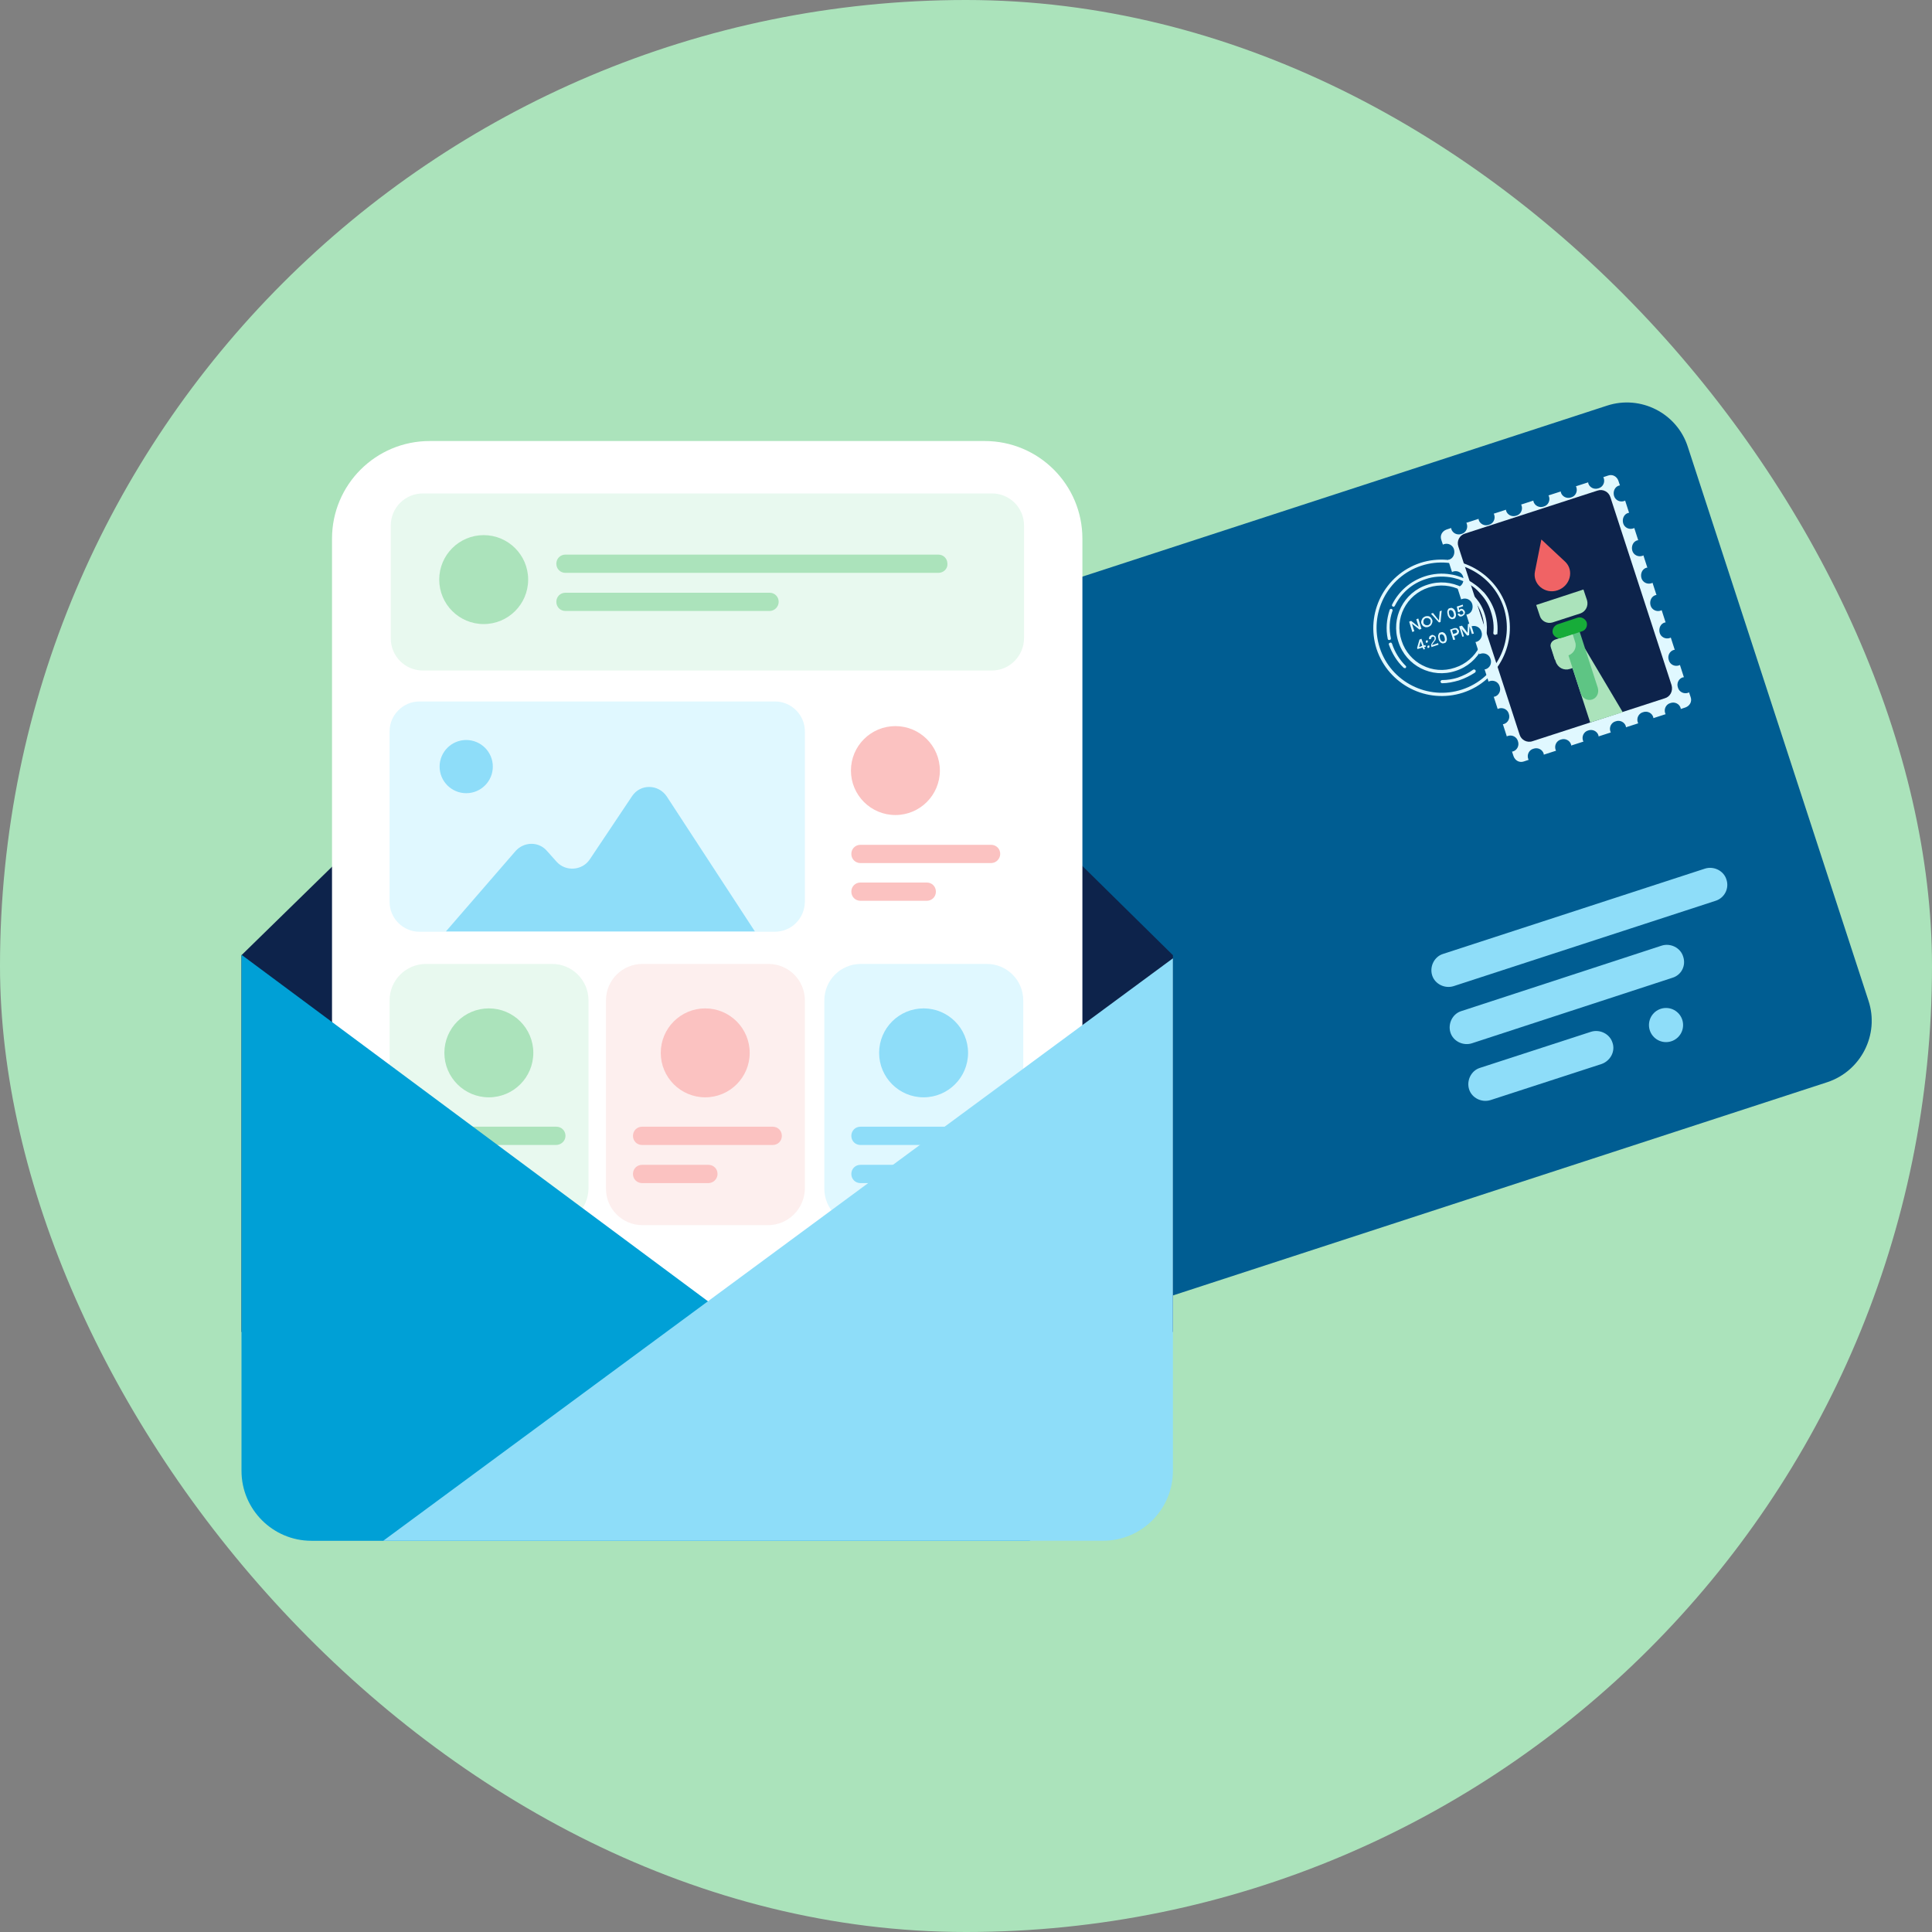
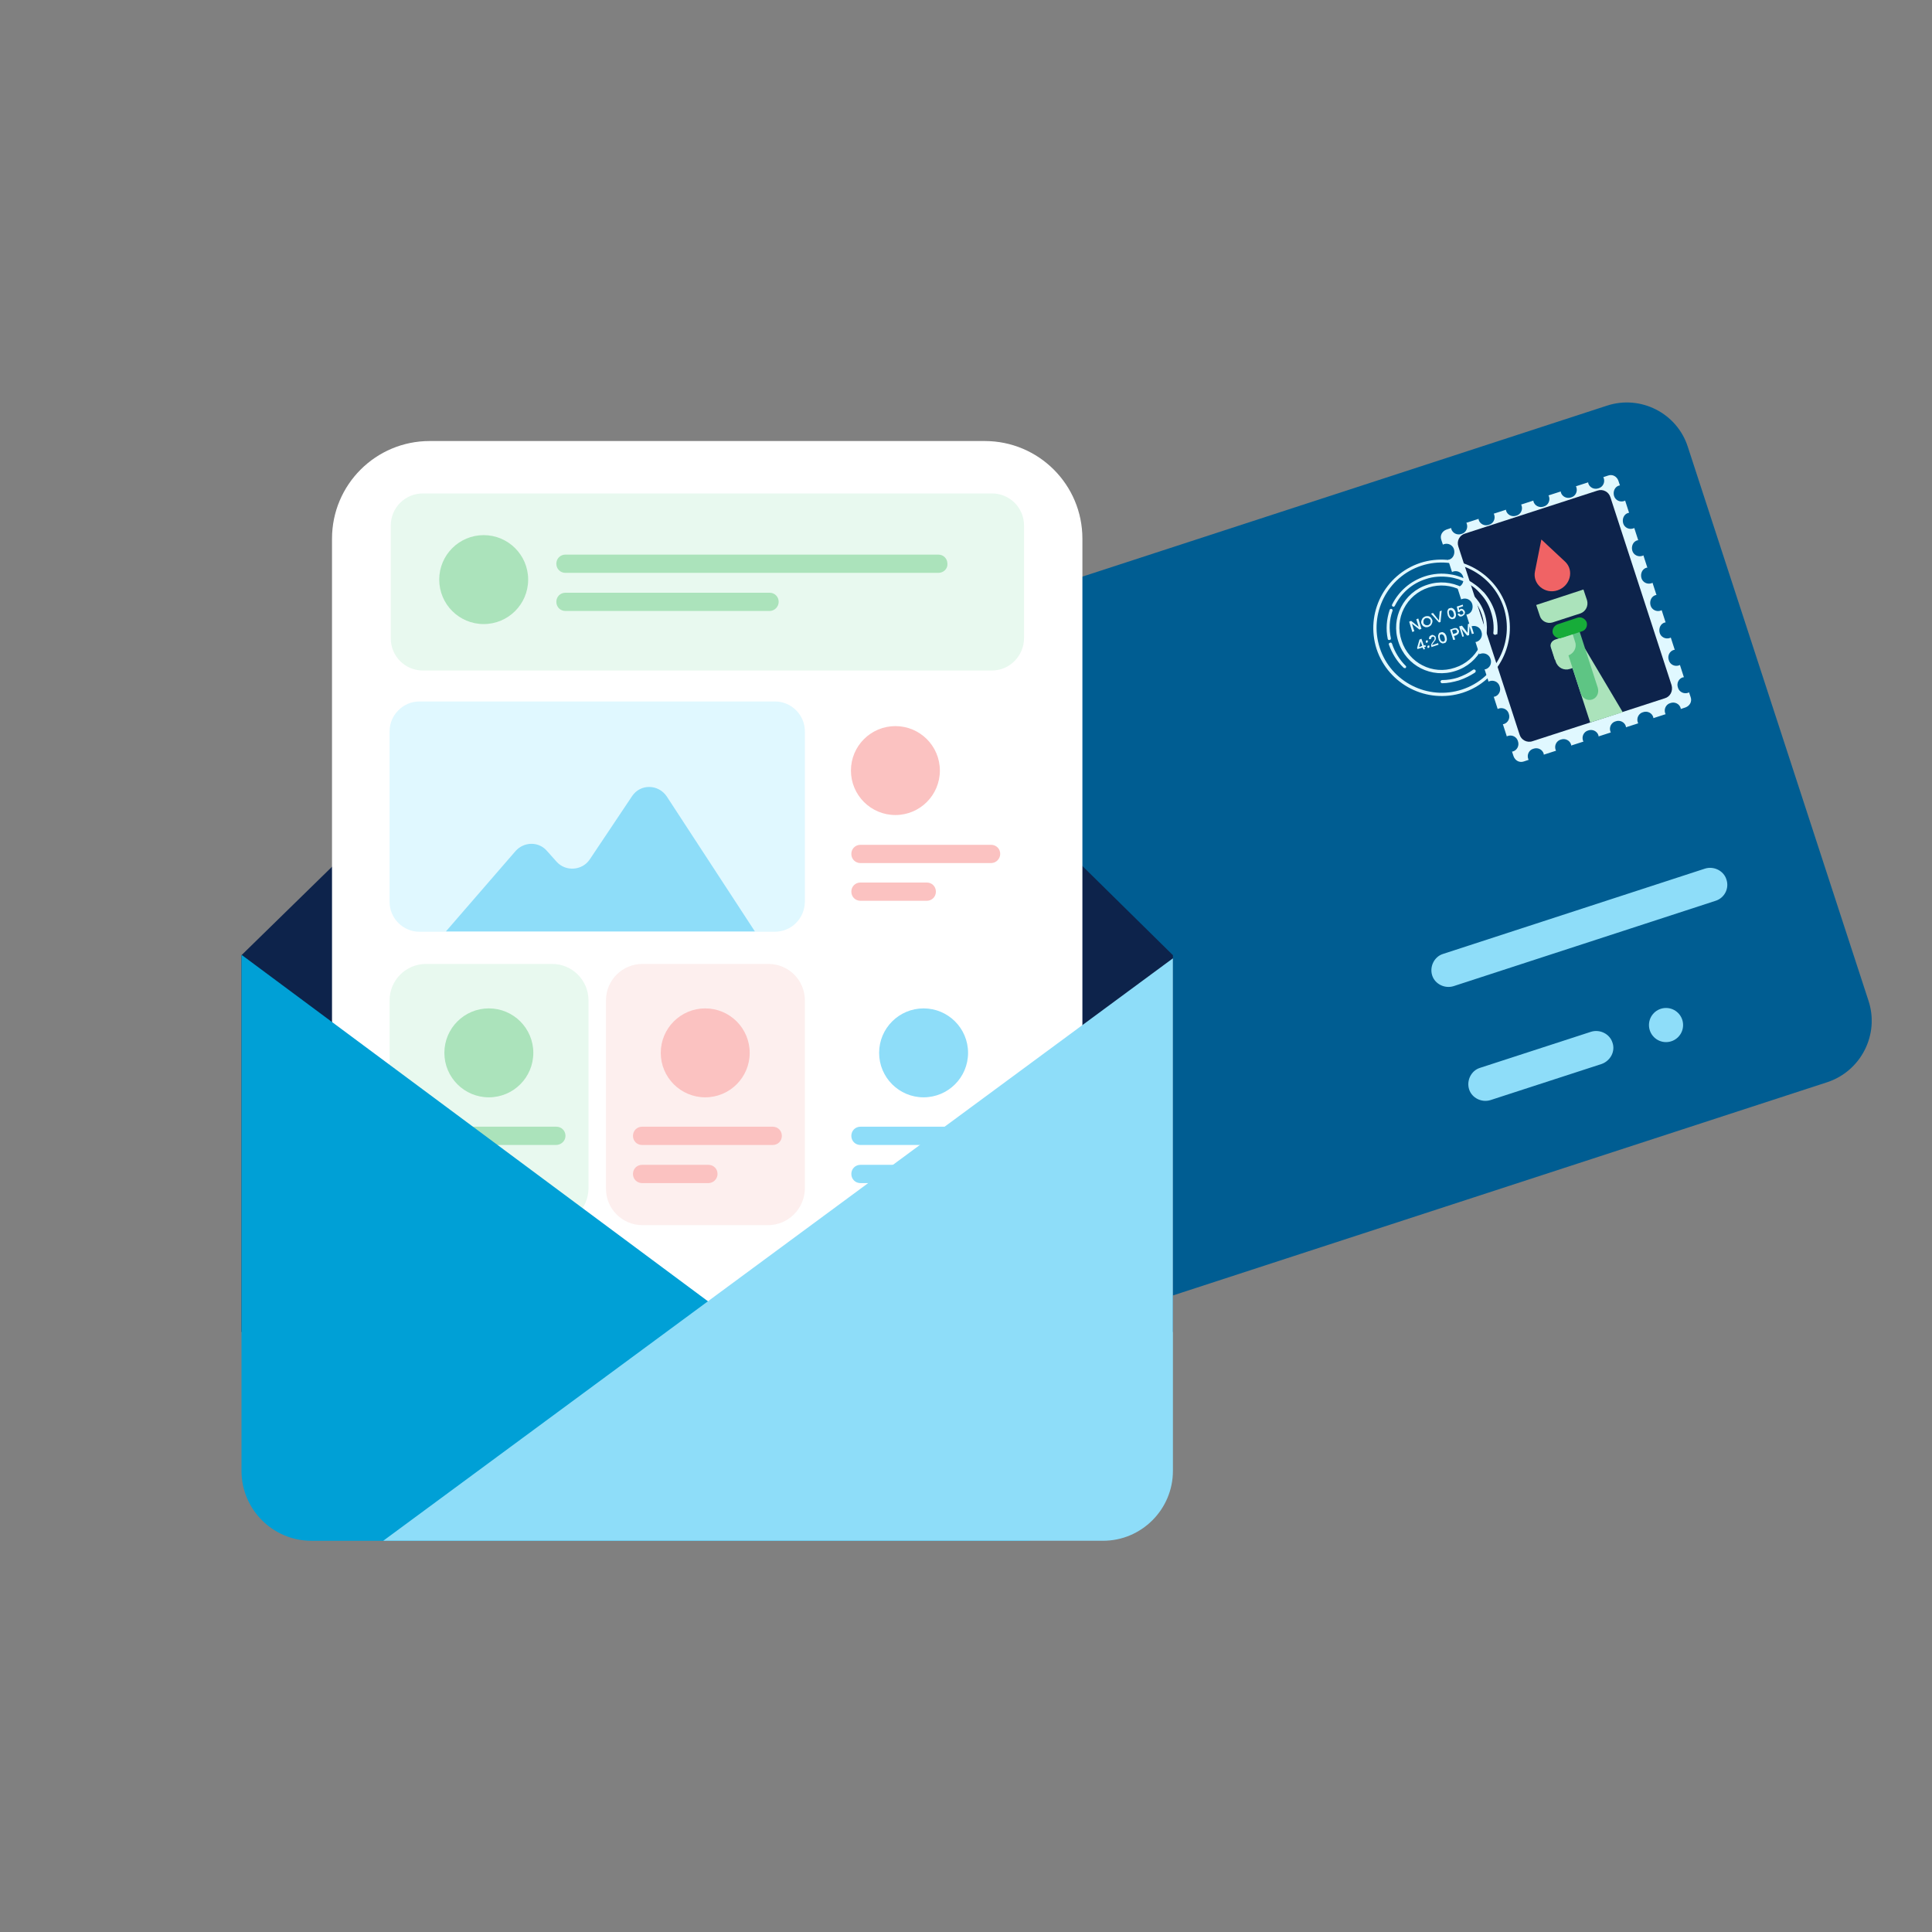
<svg xmlns="http://www.w3.org/2000/svg" width="120" height="120" viewBox="0 0 120 120" fill="none">
  <rect x="0" y="0" width="120" height="120" fill="#808080" stroke="none" />
-   <rect width="120" height="120" rx="60" fill="#ABE3BB" />
  <g clip-path="url(#clip0)">
    <path d="M113.492 67.218L56.971 85.639C54.875 86.33 52.607 85.171 51.941 83.075L40.721 48.649C40.03 46.553 41.189 44.285 43.285 43.619L99.806 25.198C101.902 24.507 104.17 25.666 104.836 27.762L116.057 62.163C116.747 64.259 115.588 66.528 113.492 67.218Z" fill="#005D92" />
    <path d="M106.562 55.949L90.287 61.251C89.744 61.423 89.128 61.128 88.955 60.585C88.783 60.042 89.079 59.426 89.621 59.253L105.897 53.952C106.439 53.779 107.056 54.075 107.228 54.617C107.425 55.184 107.105 55.776 106.562 55.949Z" fill="#8EDDF9" />
-     <path d="M103.875 60.732L91.421 64.801C90.879 64.974 90.262 64.678 90.09 64.135C89.917 63.593 90.213 62.976 90.755 62.804L103.209 58.735C103.751 58.562 104.368 58.858 104.54 59.401C104.738 59.968 104.442 60.56 103.875 60.732Z" fill="#8EDDF9" />
    <path d="M99.485 66.084L92.58 68.328C92.038 68.5 91.421 68.204 91.249 67.662C91.076 67.12 91.372 66.503 91.915 66.33L98.819 64.086C99.362 63.914 99.978 64.21 100.151 64.752C100.348 65.295 100.028 65.886 99.485 66.084Z" fill="#8EDDF9" />
    <path d="M103.48 64.728C104.066 64.728 104.54 64.253 104.54 63.668C104.54 63.082 104.066 62.607 103.48 62.607C102.894 62.607 102.42 63.082 102.42 63.668C102.42 64.253 102.894 64.728 103.48 64.728Z" fill="#8EDDF9" />
    <path d="M104.861 43.028C104.59 43.126 104.294 42.978 104.22 42.707C104.121 42.436 104.269 42.14 104.54 42.066C104.565 42.066 104.59 42.066 104.59 42.066L104.343 41.301C104.318 41.301 104.318 41.326 104.294 41.326C104.022 41.425 103.726 41.277 103.653 41.005C103.554 40.734 103.702 40.438 103.973 40.364C103.998 40.364 104.022 40.364 104.022 40.364L103.776 39.6C103.751 39.6 103.751 39.624 103.726 39.624C103.455 39.723 103.159 39.575 103.085 39.304C103.011 39.032 103.135 38.737 103.406 38.663C103.431 38.663 103.455 38.663 103.455 38.663L103.209 37.898C103.184 37.898 103.184 37.923 103.159 37.923C102.888 38.022 102.592 37.873 102.518 37.602C102.444 37.331 102.567 37.035 102.839 36.961C102.863 36.961 102.888 36.961 102.888 36.961L102.641 36.197C102.617 36.197 102.617 36.221 102.592 36.221C102.321 36.32 102.025 36.172 101.951 35.901C101.877 35.63 102 35.334 102.272 35.26C102.296 35.26 102.321 35.26 102.321 35.26L102.074 34.495C102.05 34.495 102.05 34.52 102.025 34.52C101.754 34.618 101.458 34.471 101.384 34.199C101.31 33.928 101.433 33.632 101.704 33.558C101.729 33.558 101.754 33.558 101.754 33.558L101.507 32.794C101.482 32.794 101.482 32.818 101.458 32.818C101.187 32.917 100.891 32.769 100.817 32.498C100.743 32.226 100.866 31.93 101.137 31.857C101.162 31.857 101.187 31.857 101.187 31.857L100.94 31.092C100.915 31.092 100.915 31.117 100.891 31.117C100.619 31.215 100.323 31.067 100.249 30.796C100.175 30.525 100.299 30.229 100.57 30.155C100.595 30.155 100.619 30.155 100.619 30.155L100.521 29.859C100.422 29.588 100.151 29.44 99.879 29.538L99.584 29.637C99.584 29.662 99.608 29.662 99.608 29.686C99.707 29.958 99.559 30.254 99.288 30.328C99.016 30.426 98.721 30.278 98.647 30.007C98.647 29.982 98.647 29.958 98.647 29.958L97.882 30.204C97.882 30.229 97.907 30.229 97.907 30.254C98.005 30.525 97.857 30.821 97.586 30.895C97.315 30.993 97.019 30.845 96.945 30.574C96.945 30.549 96.945 30.525 96.945 30.525L96.18 30.771C96.18 30.796 96.205 30.796 96.205 30.821C96.304 31.092 96.156 31.388 95.885 31.462C95.613 31.561 95.317 31.413 95.243 31.141C95.243 31.117 95.243 31.092 95.243 31.092L94.479 31.339C94.479 31.363 94.504 31.363 94.504 31.388C94.602 31.659 94.454 31.955 94.183 32.029C93.912 32.128 93.616 31.98 93.542 31.709C93.542 31.684 93.542 31.659 93.542 31.659L92.778 31.906C92.778 31.93 92.802 31.93 92.802 31.955C92.901 32.226 92.753 32.522 92.482 32.596C92.21 32.695 91.914 32.547 91.84 32.276C91.84 32.251 91.84 32.226 91.84 32.226L91.076 32.473C91.076 32.498 91.101 32.498 91.101 32.522C91.199 32.794 91.051 33.09 90.78 33.163C90.509 33.262 90.213 33.114 90.139 32.843C90.139 32.818 90.139 32.794 90.139 32.794L89.843 32.892C89.572 32.991 89.424 33.262 89.522 33.533L89.621 33.829C89.646 33.829 89.646 33.805 89.67 33.805C89.942 33.706 90.237 33.854 90.311 34.125C90.385 34.397 90.262 34.692 89.991 34.766C89.966 34.766 89.942 34.766 89.942 34.766L90.188 35.531C90.213 35.531 90.213 35.506 90.237 35.506C90.509 35.407 90.805 35.556 90.879 35.827C90.953 36.098 90.829 36.394 90.558 36.468C90.533 36.468 90.509 36.468 90.509 36.468L90.755 37.232C90.78 37.232 90.78 37.208 90.805 37.208C91.076 37.109 91.372 37.257 91.446 37.528C91.52 37.8 91.397 38.096 91.125 38.169C91.101 38.169 91.076 38.169 91.076 38.169L91.323 38.934C91.347 38.934 91.347 38.909 91.372 38.909C91.643 38.811 91.939 38.959 92.013 39.23C92.112 39.501 91.964 39.797 91.692 39.871C91.668 39.871 91.643 39.871 91.643 39.871L91.89 40.635C91.914 40.635 91.914 40.611 91.939 40.611C92.21 40.512 92.506 40.66 92.58 40.931C92.679 41.203 92.531 41.498 92.26 41.572C92.235 41.572 92.21 41.572 92.21 41.572L92.457 42.337C92.482 42.337 92.481 42.312 92.506 42.312C92.778 42.214 93.073 42.362 93.147 42.633C93.246 42.904 93.098 43.2 92.827 43.274C92.802 43.274 92.778 43.274 92.778 43.274L93.024 44.038C93.049 44.038 93.049 44.014 93.073 44.014C93.345 43.915 93.641 44.063 93.715 44.334C93.813 44.606 93.665 44.902 93.394 44.976C93.369 44.976 93.345 44.976 93.345 44.976L93.591 45.74C93.616 45.74 93.616 45.715 93.641 45.715C93.912 45.617 94.208 45.765 94.282 46.036C94.38 46.307 94.232 46.603 93.961 46.677C93.936 46.677 93.912 46.677 93.912 46.677L94.01 46.973C94.109 47.244 94.38 47.392 94.652 47.294L94.948 47.195C94.948 47.17 94.923 47.17 94.923 47.146C94.824 46.874 94.972 46.578 95.243 46.505C95.515 46.406 95.811 46.554 95.885 46.825C95.885 46.85 95.885 46.874 95.885 46.874L96.649 46.628C96.649 46.603 96.624 46.603 96.624 46.578C96.526 46.307 96.674 46.011 96.945 45.937C97.216 45.839 97.512 45.987 97.586 46.258C97.586 46.283 97.586 46.307 97.586 46.307L98.351 46.061C98.351 46.036 98.326 46.036 98.326 46.011C98.227 45.74 98.375 45.444 98.647 45.37C98.918 45.272 99.214 45.419 99.288 45.691C99.288 45.715 99.288 45.74 99.288 45.74L100.052 45.493C100.052 45.469 100.027 45.469 100.027 45.444C99.929 45.173 100.077 44.877 100.348 44.803C100.619 44.704 100.915 44.852 100.989 45.123C100.989 45.148 100.989 45.173 100.989 45.173L101.754 44.926C101.754 44.902 101.729 44.902 101.729 44.877C101.63 44.606 101.778 44.31 102.05 44.236C102.321 44.137 102.617 44.285 102.691 44.556C102.691 44.581 102.691 44.606 102.691 44.606L103.455 44.359C103.455 44.334 103.431 44.334 103.431 44.31C103.332 44.038 103.48 43.743 103.751 43.669C104.022 43.57 104.318 43.718 104.392 43.989C104.392 44.014 104.392 44.038 104.392 44.038L104.688 43.94C104.959 43.841 105.107 43.57 105.009 43.299L104.91 43.003C104.91 43.003 104.885 43.003 104.861 43.028Z" fill="#E0F8FF" />
    <path d="M103.406 43.371L95.194 46.035C94.849 46.158 94.479 45.961 94.38 45.616L90.583 33.952C90.46 33.606 90.657 33.236 91.002 33.138L99.214 30.474C99.559 30.351 99.929 30.548 100.028 30.894L103.825 42.558C103.924 42.903 103.751 43.273 103.406 43.371Z" fill="#0D234B" />
    <path d="M97.734 41.474L97.512 41.548C97.142 41.672 96.748 41.474 96.624 41.08L96.353 40.217C96.279 40.02 96.403 39.798 96.6 39.724L97.142 39.551C97.34 39.477 97.562 39.6 97.636 39.798L98.005 40.957C98.03 41.203 97.931 41.425 97.734 41.474Z" fill="#ABE3BB" />
    <path d="M100.792 44.237L98.77 44.878L97.463 40.858L98.449 40.291L100.792 44.237Z" fill="#ABE3BB" />
    <path d="M98.893 43.448C98.597 43.546 98.277 43.374 98.178 43.053L96.822 38.861L97.882 38.516L99.238 42.708C99.337 43.028 99.189 43.349 98.893 43.448Z" fill="#5EC584" />
    <path d="M98.276 39.206L97.019 39.625C96.797 39.699 96.55 39.575 96.452 39.354C96.378 39.132 96.501 38.885 96.723 38.786L97.981 38.367C98.203 38.293 98.449 38.416 98.548 38.639C98.622 38.885 98.499 39.132 98.276 39.206Z" fill="#17AC39" />
    <path d="M98.35 36.615L98.573 37.281C98.671 37.626 98.499 37.971 98.178 38.095L96.427 38.662C96.106 38.761 95.737 38.588 95.638 38.243L95.416 37.577L98.35 36.615Z" fill="#ABE3BB" />
    <path d="M96.748 36.664C95.959 36.935 95.169 36.27 95.342 35.481L95.737 33.508L97.216 34.889C97.783 35.431 97.537 36.393 96.748 36.664Z" fill="#F06365" />
    <path d="M97.414 40.709L96.575 40.981L96.329 40.216C96.255 40.019 96.378 39.822 96.55 39.772L97.685 39.402L97.833 39.871C97.956 40.216 97.759 40.586 97.414 40.709Z" fill="#ABE3BB" />
    <path d="M90.854 43.027C88.635 43.742 86.243 42.534 85.503 40.315C84.788 38.095 85.996 35.703 88.215 34.964C90.435 34.248 92.827 35.457 93.567 37.676C94.306 39.895 93.073 42.312 90.854 43.027ZM88.289 35.136C86.169 35.827 85.01 38.12 85.7 40.241C86.391 42.361 88.684 43.52 90.805 42.83C92.925 42.14 94.085 39.846 93.394 37.725C92.704 35.629 90.41 34.446 88.289 35.136Z" fill="#E0F8FF" />
    <path d="M90.41 41.671C88.93 42.164 87.328 41.351 86.859 39.871C86.366 38.391 87.18 36.788 88.659 36.32C90.139 35.827 91.742 36.641 92.21 38.12C92.704 39.6 91.89 41.203 90.41 41.671ZM88.733 36.493C87.352 36.937 86.588 38.416 87.056 39.797C87.5 41.178 88.98 41.943 90.361 41.474C91.742 41.03 92.506 39.55 92.038 38.169C91.594 36.813 90.114 36.049 88.733 36.493Z" fill="#E0F8FF" />
    <path d="M87.278 41.498C87.254 41.498 87.204 41.498 87.18 41.473C86.76 41.078 86.465 40.585 86.267 40.043C86.243 39.993 86.267 39.944 86.341 39.919C86.391 39.895 86.44 39.919 86.465 39.993C86.637 40.511 86.933 40.98 87.303 41.35C87.352 41.374 87.352 41.448 87.303 41.498C87.303 41.498 87.303 41.498 87.278 41.498Z" fill="#E0F8FF" />
    <path d="M90.608 42.264C90.262 42.363 89.917 42.437 89.572 42.437C89.522 42.437 89.473 42.387 89.473 42.338C89.473 42.289 89.522 42.239 89.572 42.239C89.892 42.239 90.213 42.19 90.534 42.091C90.879 41.968 91.199 41.82 91.495 41.598C91.545 41.574 91.594 41.574 91.643 41.623C91.668 41.672 91.668 41.721 91.619 41.771C91.323 41.968 90.977 42.141 90.608 42.264Z" fill="#E0F8FF" />
    <path d="M92.901 39.428C92.876 39.428 92.876 39.428 92.851 39.428C92.802 39.428 92.753 39.378 92.753 39.329C92.802 38.885 92.753 38.441 92.605 37.997C92.481 37.578 92.26 37.208 91.964 36.888C91.816 36.715 91.668 36.567 91.495 36.444C91.421 36.394 91.347 36.345 91.273 36.296C91.125 36.197 91.002 36.123 90.829 36.074C90.755 36.049 90.657 36 90.583 35.975C90.41 35.926 90.237 35.877 90.065 35.852C89.547 35.778 89.029 35.803 88.536 35.975C87.698 36.246 87.032 36.838 86.637 37.627C86.612 37.677 86.563 37.701 86.514 37.677C86.465 37.652 86.44 37.603 86.465 37.553C86.884 36.715 87.599 36.098 88.487 35.803C89.004 35.63 89.572 35.581 90.114 35.679C90.311 35.704 90.484 35.753 90.681 35.827C90.78 35.852 90.854 35.901 90.953 35.926C91.101 36 91.273 36.074 91.421 36.172C91.495 36.222 91.569 36.271 91.668 36.345C91.865 36.493 92.013 36.641 92.186 36.813C92.481 37.159 92.704 37.553 92.851 37.997C92.999 38.466 93.049 38.934 92.999 39.403C92.95 39.378 92.925 39.403 92.901 39.428Z" fill="#E0F8FF" />
    <path d="M86.317 39.748C86.317 39.748 86.292 39.748 86.317 39.748C86.243 39.772 86.193 39.723 86.193 39.674C86.07 39.082 86.119 38.465 86.317 37.873C86.341 37.824 86.391 37.8 86.44 37.824C86.489 37.849 86.514 37.898 86.489 37.947C86.292 38.49 86.267 39.082 86.391 39.649C86.391 39.698 86.366 39.748 86.317 39.748Z" fill="#E0F8FF" />
    <path d="M88.117 38.934L87.969 38.465L88.092 38.416L88.289 39.057L88.166 39.106L87.698 38.737L87.846 39.205L87.722 39.255L87.525 38.613L87.648 38.564L88.117 38.934Z" fill="#E0F8FF" />
    <path d="M88.561 38.958C88.511 38.958 88.438 38.909 88.388 38.884C88.339 38.835 88.314 38.785 88.29 38.736C88.265 38.687 88.265 38.613 88.29 38.539C88.314 38.489 88.339 38.416 88.364 38.391C88.413 38.342 88.462 38.317 88.511 38.292C88.561 38.268 88.635 38.268 88.684 38.268C88.733 38.268 88.807 38.292 88.857 38.342C88.906 38.391 88.931 38.44 88.955 38.489C88.98 38.539 88.98 38.613 88.955 38.687C88.931 38.736 88.906 38.81 88.881 38.835C88.832 38.884 88.783 38.909 88.733 38.933C88.684 38.958 88.61 38.958 88.561 38.958ZM88.807 38.761C88.832 38.736 88.857 38.687 88.857 38.662C88.857 38.613 88.857 38.588 88.857 38.539C88.832 38.489 88.832 38.465 88.783 38.44C88.758 38.416 88.709 38.391 88.684 38.391C88.635 38.391 88.61 38.391 88.561 38.391C88.511 38.416 88.487 38.416 88.462 38.465C88.437 38.489 88.413 38.539 88.413 38.563C88.413 38.613 88.413 38.638 88.413 38.687C88.438 38.736 88.437 38.761 88.487 38.785C88.511 38.81 88.561 38.835 88.585 38.835C88.635 38.835 88.659 38.835 88.709 38.835C88.733 38.81 88.783 38.785 88.807 38.761Z" fill="#E0F8FF" />
    <path d="M89.374 38.538L89.424 37.971L89.547 37.922L89.473 38.637L89.374 38.662L88.881 38.119L89.004 38.07L89.374 38.538Z" fill="#E0F8FF" />
    <path d="M90.114 38.44C90.065 38.416 90.015 38.391 89.991 38.342C89.966 38.292 89.917 38.243 89.917 38.169C89.892 38.095 89.892 38.046 89.892 37.996C89.892 37.947 89.917 37.898 89.941 37.848C89.966 37.799 90.015 37.774 90.065 37.774C90.114 37.75 90.163 37.75 90.213 37.774C90.262 37.799 90.311 37.824 90.336 37.873C90.361 37.922 90.41 37.972 90.41 38.046C90.435 38.12 90.435 38.169 90.435 38.218C90.435 38.268 90.41 38.317 90.385 38.366C90.361 38.416 90.311 38.44 90.262 38.44C90.213 38.465 90.163 38.465 90.114 38.44ZM90.311 38.243C90.311 38.194 90.311 38.144 90.287 38.07C90.262 37.996 90.237 37.947 90.188 37.922C90.139 37.898 90.114 37.873 90.065 37.898C90.015 37.922 89.991 37.947 89.991 37.996C89.991 38.046 89.991 38.095 90.015 38.169C90.04 38.243 90.065 38.292 90.114 38.317C90.163 38.342 90.188 38.366 90.237 38.342C90.262 38.317 90.287 38.292 90.311 38.243Z" fill="#E0F8FF" />
    <path d="M90.805 37.824C90.854 37.824 90.879 37.849 90.903 37.873C90.928 37.898 90.953 37.923 90.977 37.972C91.002 38.021 91.002 38.046 90.977 38.095C90.977 38.145 90.953 38.169 90.928 38.194C90.903 38.219 90.854 38.243 90.829 38.268C90.78 38.292 90.755 38.292 90.706 38.292C90.657 38.292 90.632 38.268 90.607 38.243C90.583 38.219 90.558 38.194 90.533 38.145L90.632 38.095C90.632 38.12 90.657 38.145 90.706 38.169C90.731 38.194 90.755 38.194 90.805 38.169C90.829 38.169 90.854 38.145 90.879 38.12C90.903 38.095 90.903 38.071 90.879 38.021C90.879 37.997 90.854 37.972 90.829 37.947C90.805 37.923 90.755 37.923 90.731 37.947C90.706 37.947 90.681 37.972 90.681 37.972C90.657 37.997 90.657 37.997 90.657 38.021H90.558L90.484 37.676L90.854 37.553L90.879 37.651L90.607 37.75L90.632 37.898C90.632 37.873 90.657 37.873 90.681 37.849C90.706 37.824 90.706 37.824 90.731 37.824C90.731 37.799 90.755 37.799 90.805 37.824Z" fill="#E0F8FF" />
    <path d="M88.437 40.093L88.536 40.068L88.561 40.167L88.462 40.192L88.511 40.315L88.413 40.34L88.363 40.216L88.043 40.315L88.018 40.241L88.166 39.723L88.289 39.674L88.437 40.093ZM88.24 39.846L88.141 40.192L88.339 40.118L88.24 39.846Z" fill="#E0F8FF" />
    <path d="M88.585 39.921C88.561 39.921 88.561 39.897 88.561 39.872C88.561 39.847 88.561 39.823 88.561 39.823C88.561 39.798 88.585 39.798 88.61 39.773C88.635 39.773 88.659 39.773 88.659 39.773C88.684 39.773 88.684 39.798 88.684 39.823C88.684 39.847 88.684 39.872 88.684 39.872C88.684 39.897 88.659 39.897 88.635 39.921C88.61 39.921 88.61 39.921 88.585 39.921ZM88.684 40.242C88.659 40.242 88.659 40.217 88.659 40.193C88.659 40.168 88.659 40.143 88.659 40.143C88.659 40.119 88.684 40.119 88.709 40.094C88.733 40.094 88.758 40.094 88.758 40.094C88.782 40.094 88.782 40.119 88.782 40.143C88.782 40.168 88.782 40.193 88.782 40.193C88.782 40.217 88.758 40.217 88.733 40.242C88.733 40.242 88.709 40.242 88.684 40.242Z" fill="#E0F8FF" />
    <path d="M89.325 39.945L89.35 40.044L88.906 40.192V40.143C88.881 40.093 88.881 40.069 88.906 40.019C88.93 39.97 88.93 39.945 88.955 39.921C88.98 39.896 89.004 39.847 89.029 39.822C89.054 39.797 89.078 39.773 89.078 39.748C89.103 39.723 89.103 39.699 89.103 39.699C89.103 39.674 89.103 39.649 89.103 39.625C89.103 39.6 89.078 39.575 89.054 39.551C89.029 39.551 89.004 39.526 88.98 39.551C88.955 39.551 88.93 39.575 88.906 39.6C88.881 39.625 88.881 39.649 88.881 39.699H88.758C88.758 39.649 88.758 39.6 88.782 39.551C88.807 39.501 88.856 39.477 88.906 39.452C88.955 39.427 88.98 39.427 89.029 39.452C89.078 39.477 89.103 39.477 89.128 39.501C89.152 39.526 89.177 39.551 89.177 39.6C89.177 39.625 89.202 39.674 89.177 39.699C89.177 39.723 89.152 39.773 89.128 39.797C89.103 39.822 89.078 39.847 89.054 39.896C89.029 39.921 89.004 39.97 88.98 39.995C88.955 40.019 88.955 40.044 88.955 40.069L89.325 39.945Z" fill="#E0F8FF" />
    <path d="M89.547 39.946C89.498 39.921 89.448 39.897 89.424 39.847C89.399 39.798 89.35 39.749 89.35 39.675C89.325 39.601 89.325 39.551 89.325 39.502C89.325 39.453 89.35 39.404 89.374 39.354C89.399 39.305 89.448 39.28 89.498 39.28C89.547 39.256 89.596 39.256 89.645 39.28C89.695 39.305 89.744 39.33 89.769 39.379C89.793 39.428 89.843 39.477 89.843 39.551C89.868 39.626 89.868 39.675 89.868 39.724C89.868 39.773 89.843 39.823 89.818 39.872C89.793 39.921 89.744 39.946 89.695 39.946C89.645 39.971 89.596 39.971 89.547 39.946ZM89.744 39.749C89.744 39.699 89.744 39.65 89.719 39.576C89.695 39.502 89.67 39.453 89.621 39.428C89.572 39.404 89.547 39.379 89.498 39.404C89.448 39.428 89.424 39.453 89.424 39.502C89.424 39.551 89.424 39.601 89.448 39.675C89.473 39.749 89.498 39.798 89.547 39.823C89.596 39.847 89.621 39.872 89.67 39.847C89.695 39.823 89.744 39.798 89.744 39.749Z" fill="#E0F8FF" />
    <path d="M90.435 39.01C90.484 39.01 90.509 39.034 90.534 39.059C90.558 39.084 90.583 39.108 90.608 39.158C90.632 39.207 90.632 39.232 90.608 39.281C90.608 39.33 90.583 39.355 90.558 39.38C90.534 39.404 90.509 39.429 90.46 39.454L90.311 39.503L90.385 39.725L90.262 39.75L90.065 39.108L90.336 39.01C90.361 39.01 90.41 39.01 90.435 39.01ZM90.41 39.33C90.435 39.33 90.46 39.306 90.484 39.281C90.509 39.256 90.509 39.232 90.484 39.182C90.484 39.158 90.46 39.133 90.435 39.108C90.41 39.108 90.385 39.108 90.336 39.108L90.188 39.158L90.262 39.38L90.41 39.33Z" fill="#E0F8FF" />
    <path d="M91.15 39.305L91.175 38.762L91.347 38.713L91.544 39.354L91.421 39.379L91.273 38.91L91.249 39.453L91.125 39.477L90.78 39.058L90.928 39.527L90.829 39.551L90.632 38.91L90.805 38.861L91.15 39.305Z" fill="#E0F8FF" />
    <path d="M72.852 82.731H15V59.328L39.783 35.112C42.151 32.794 45.948 32.794 48.291 35.137L72.852 59.328V82.731Z" fill="#0D234B" />
    <path d="M67.23 84.456H20.622V33.459C20.622 30.105 23.335 27.393 26.689 27.393H61.163C64.517 27.393 67.23 30.105 67.23 33.459V84.456Z" fill="white" />
    <path d="M48.118 57.873H26.048C25.037 57.873 24.198 57.035 24.198 56.024V45.42C24.198 44.409 25.037 43.57 26.048 43.57H48.143C49.154 43.57 49.992 44.409 49.992 45.42V56.024C49.968 57.059 49.154 57.873 48.118 57.873Z" fill="#E0F8FF" />
    <path d="M46.885 57.849L41.411 49.465C40.893 48.7 39.783 48.676 39.266 49.44L36.627 53.386C36.158 54.076 35.147 54.15 34.58 53.534L33.964 52.843C33.446 52.251 32.533 52.276 32.015 52.868L27.7 57.849H46.885Z" fill="#8EDDF9" />
-     <path d="M28.958 49.267C29.87 49.267 30.61 48.528 30.61 47.615C30.61 46.703 29.87 45.963 28.958 45.963C28.045 45.963 27.305 46.703 27.305 47.615C27.305 48.528 28.045 49.267 28.958 49.267Z" fill="#8EDDF9" />
    <path d="M61.607 41.647H26.27C25.16 41.647 24.272 40.759 24.272 39.649V32.646C24.272 31.536 25.16 30.648 26.27 30.648H61.607C62.717 30.648 63.605 31.536 63.605 32.646V39.625C63.605 40.734 62.717 41.647 61.607 41.647Z" fill="#E8F9EF" />
    <path d="M34.26 76.097H26.467C25.209 76.097 24.198 75.086 24.198 73.829V62.14C24.198 60.882 25.209 59.871 26.467 59.871H34.284C35.542 59.871 36.553 60.882 36.553 62.14V73.829C36.528 75.086 35.517 76.097 34.26 76.097Z" fill="#E8F9EF" />
    <path d="M30.363 68.157C31.889 68.157 33.125 66.92 33.125 65.395C33.125 63.869 31.889 62.633 30.363 62.633C28.838 62.633 27.601 63.869 27.601 65.395C27.601 66.92 28.838 68.157 30.363 68.157Z" fill="#ABE3BB" />
    <path d="M34.531 71.117H26.442C26.122 71.117 25.875 70.87 25.875 70.55C25.875 70.229 26.122 69.982 26.442 69.982H34.555C34.876 69.982 35.123 70.229 35.123 70.55C35.123 70.87 34.851 71.117 34.531 71.117Z" fill="#ABE3BB" />
    <path d="M30.56 73.484H26.442C26.122 73.484 25.875 73.237 25.875 72.917C25.875 72.596 26.122 72.35 26.442 72.35H30.56C30.881 72.35 31.128 72.596 31.128 72.917C31.128 73.213 30.856 73.484 30.56 73.484Z" fill="#ABE3BB" />
-     <path d="M61.262 76.097H53.47C52.212 76.097 51.201 75.086 51.201 73.829V62.14C51.201 60.882 52.212 59.871 53.47 59.871H61.287C62.544 59.871 63.556 60.882 63.556 62.14V73.829C63.531 75.086 62.52 76.097 61.262 76.097Z" fill="#E0F8FF" />
    <path d="M57.366 68.157C58.891 68.157 60.128 66.92 60.128 65.395C60.128 63.869 58.891 62.633 57.366 62.633C55.841 62.633 54.604 63.869 54.604 65.395C54.604 66.92 55.841 68.157 57.366 68.157Z" fill="#8EDDF9" />
    <path d="M61.558 71.117H53.445C53.124 71.117 52.878 70.87 52.878 70.55C52.878 70.229 53.124 69.982 53.445 69.982H61.558C61.879 69.982 62.125 70.229 62.125 70.55C62.125 70.87 61.879 71.117 61.558 71.117Z" fill="#8EDDF9" />
    <path d="M57.563 73.484H53.445C53.124 73.484 52.878 73.237 52.878 72.917C52.878 72.596 53.124 72.35 53.445 72.35H57.563C57.884 72.35 58.13 72.596 58.13 72.917C58.13 73.213 57.884 73.484 57.563 73.484Z" fill="#8EDDF9" />
    <path d="M55.615 50.623C57.14 50.623 58.377 49.387 58.377 47.861C58.377 46.336 57.14 45.1 55.615 45.1C54.09 45.1 52.853 46.336 52.853 47.861C52.853 49.387 54.09 50.623 55.615 50.623Z" fill="#FBC2C1" />
    <path d="M61.558 53.607H53.445C53.124 53.607 52.878 53.36 52.878 53.04C52.878 52.719 53.124 52.473 53.445 52.473H61.558C61.879 52.473 62.125 52.719 62.125 53.04C62.125 53.336 61.879 53.607 61.558 53.607Z" fill="#FBC2C1" />
    <path d="M57.563 55.949H53.445C53.124 55.949 52.878 55.702 52.878 55.382C52.878 55.061 53.124 54.815 53.445 54.815H57.563C57.884 54.815 58.13 55.061 58.13 55.382C58.13 55.702 57.884 55.949 57.563 55.949Z" fill="#FBC2C1" />
    <path d="M47.699 76.097H39.907C38.649 76.097 37.638 75.086 37.638 73.829V62.14C37.638 60.882 38.649 59.871 39.907 59.871H47.724C48.981 59.871 49.993 60.882 49.993 62.14V73.829C49.968 75.086 48.957 76.097 47.699 76.097Z" fill="#FDEFEE" />
    <path d="M43.803 68.157C45.328 68.157 46.565 66.92 46.565 65.395C46.565 63.869 45.328 62.633 43.803 62.633C42.278 62.633 41.041 63.869 41.041 65.395C41.041 66.92 42.278 68.157 43.803 68.157Z" fill="#FBC2C1" />
    <path d="M47.995 71.117H39.882C39.561 71.117 39.315 70.87 39.315 70.55C39.315 70.229 39.561 69.982 39.882 69.982H47.995C48.316 69.982 48.562 70.229 48.562 70.55C48.562 70.87 48.316 71.117 47.995 71.117Z" fill="#FBC2C1" />
    <path d="M44 73.484H39.882C39.561 73.484 39.315 73.237 39.315 72.917C39.315 72.596 39.561 72.35 39.882 72.35H44C44.321 72.35 44.567 72.596 44.567 72.917C44.567 73.213 44.321 73.484 44 73.484Z" fill="#FBC2C1" />
    <path d="M30.043 38.762C31.568 38.762 32.805 37.526 32.805 36C32.805 34.475 31.568 33.238 30.043 33.238C28.517 33.238 27.281 34.475 27.281 36C27.281 37.526 28.517 38.762 30.043 38.762Z" fill="#ABE3BB" />
    <path d="M58.278 35.582H35.123C34.802 35.582 34.555 35.335 34.555 35.014C34.555 34.694 34.802 34.447 35.123 34.447H58.278C58.599 34.447 58.846 34.694 58.846 35.014C58.87 35.335 58.599 35.582 58.278 35.582Z" fill="#ABE3BB" />
    <path d="M47.798 37.949H35.123C34.802 37.949 34.555 37.702 34.555 37.382C34.555 37.061 34.802 36.815 35.123 36.815H47.798C48.118 36.815 48.365 37.061 48.365 37.382C48.365 37.678 48.118 37.949 47.798 37.949Z" fill="#ABE3BB" />
    <path d="M15 59.303L63.999 95.701H19.34C16.948 95.701 15 93.753 15 91.361V59.303Z" fill="#00A0D6" />
    <path d="M72.852 59.523L23.804 95.7H68.512C70.904 95.7 72.852 93.751 72.852 91.359V59.523Z" fill="#8EDDF9" />
  </g>
  <defs>
    <clipPath id="clip0">
      <rect width="101.254" height="70.7" fill="white" transform="translate(15 25)" />
    </clipPath>
  </defs>
</svg>